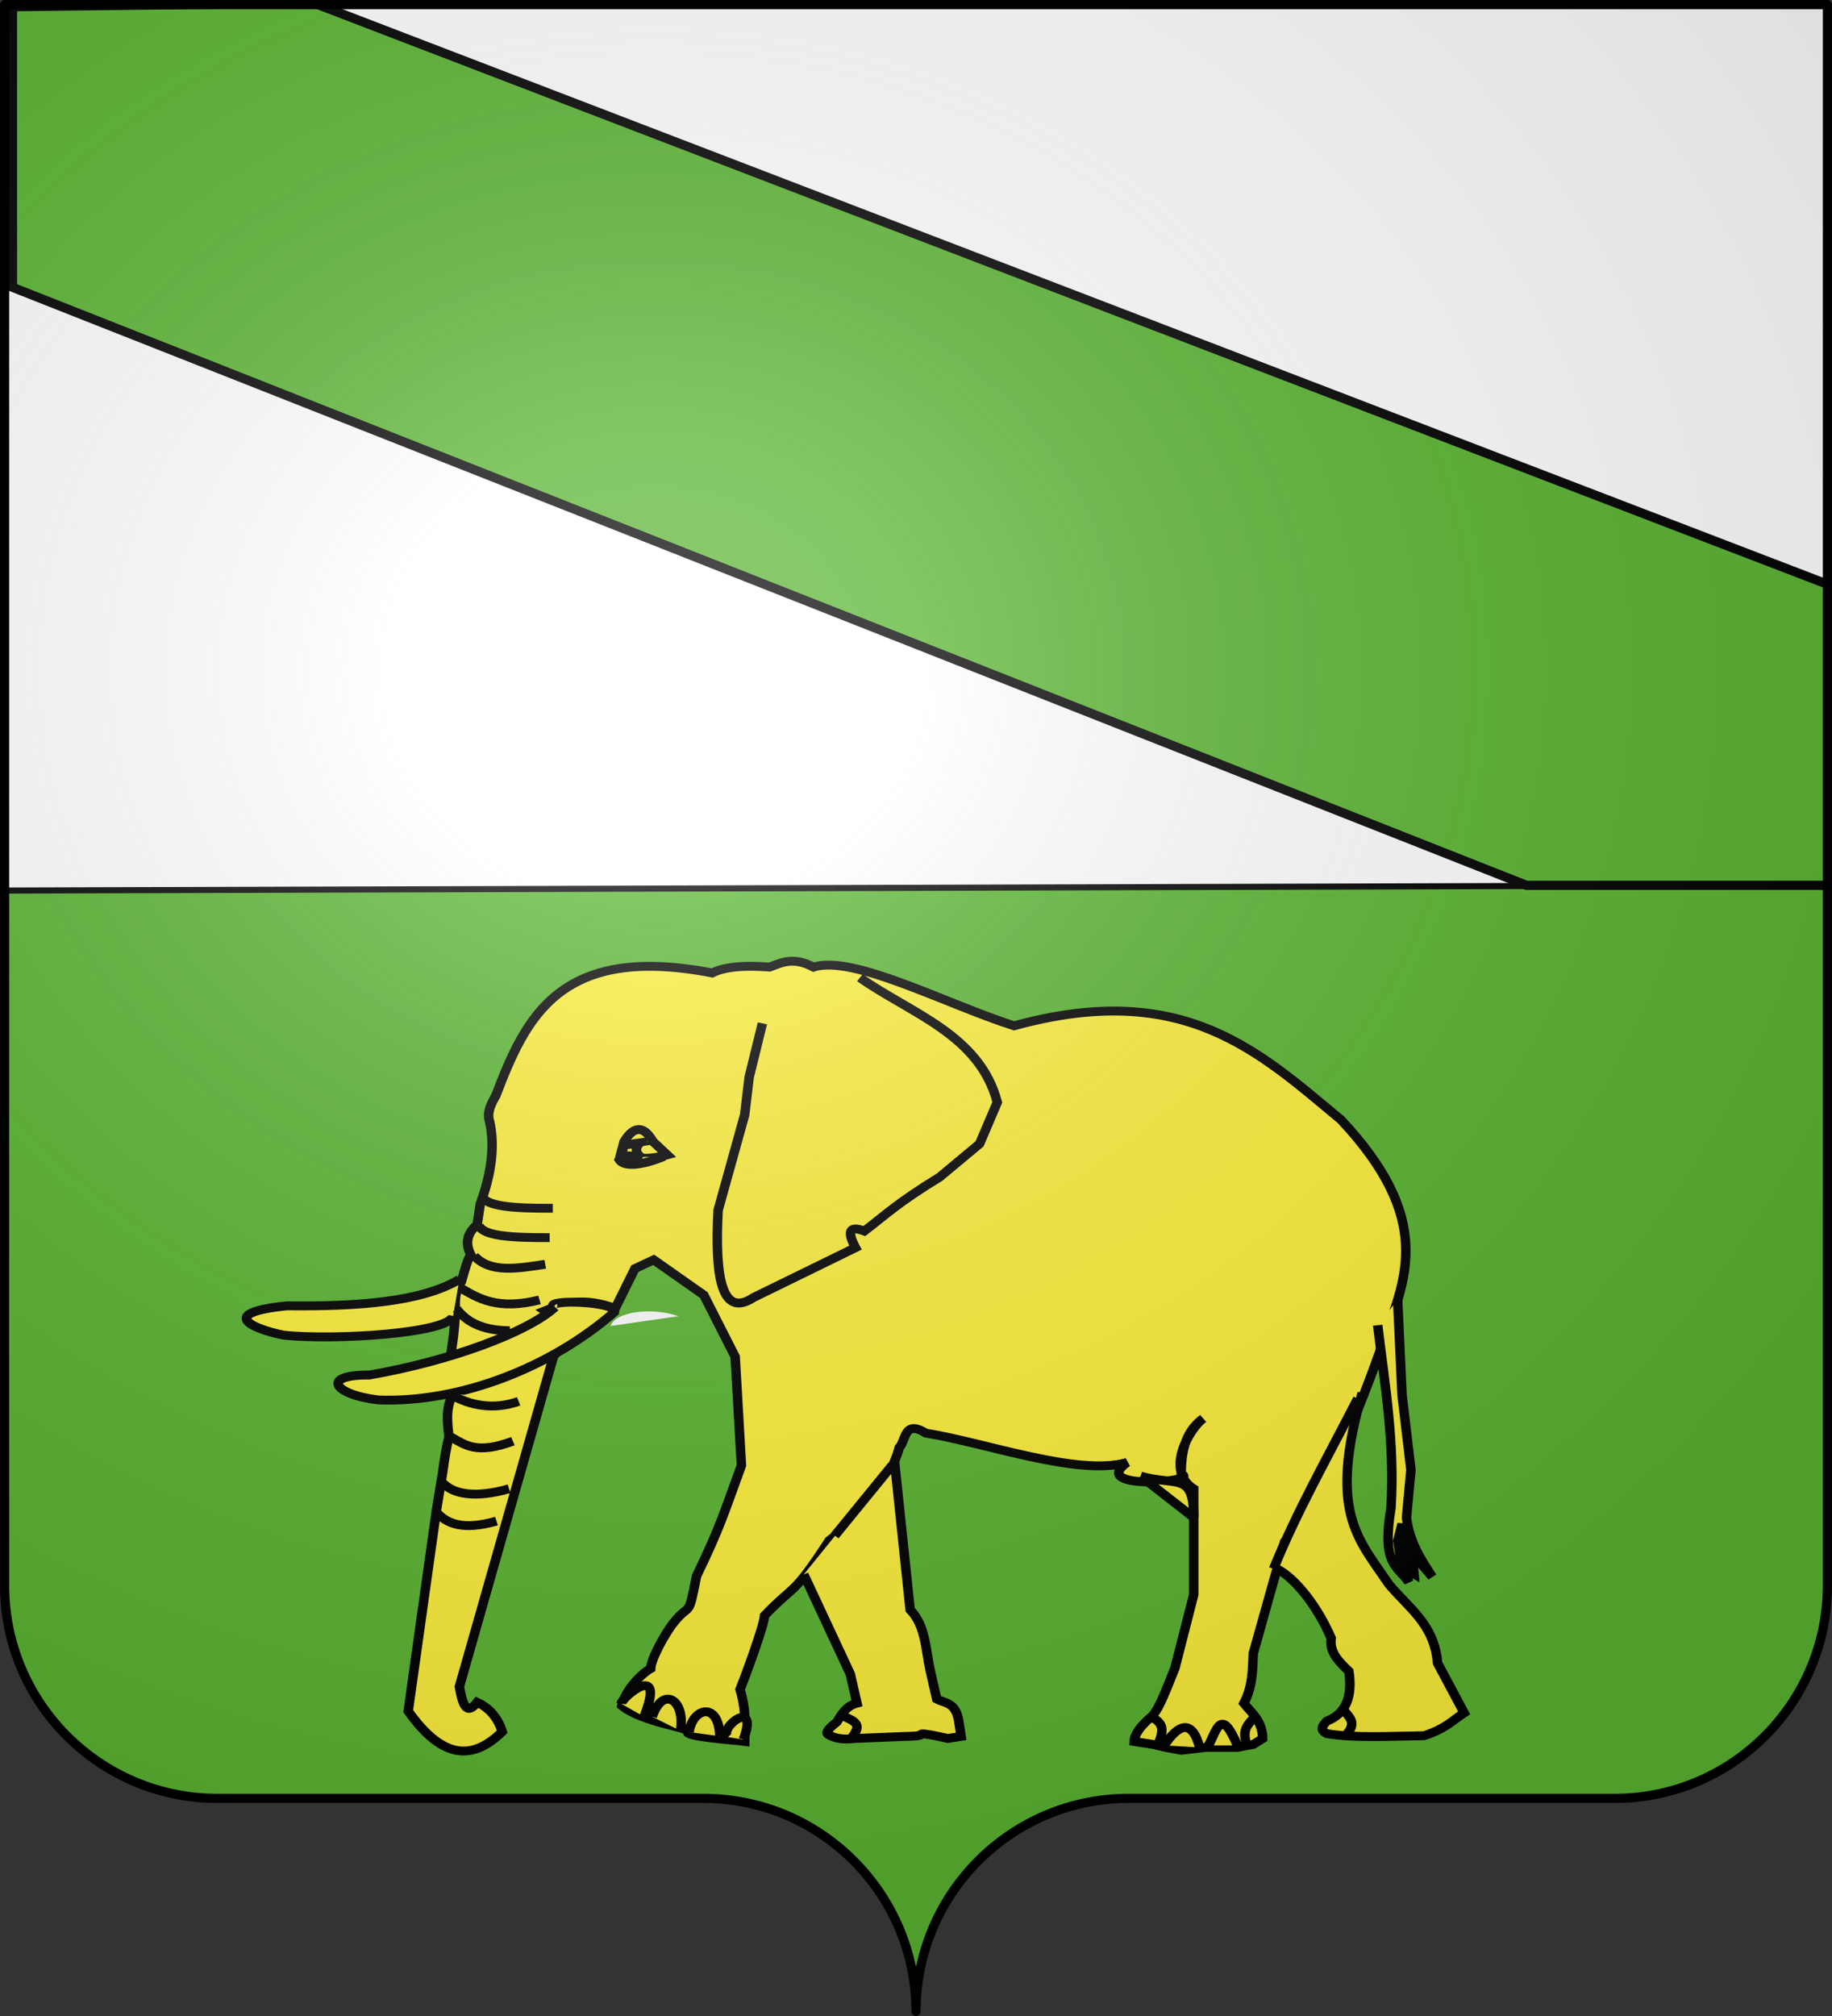
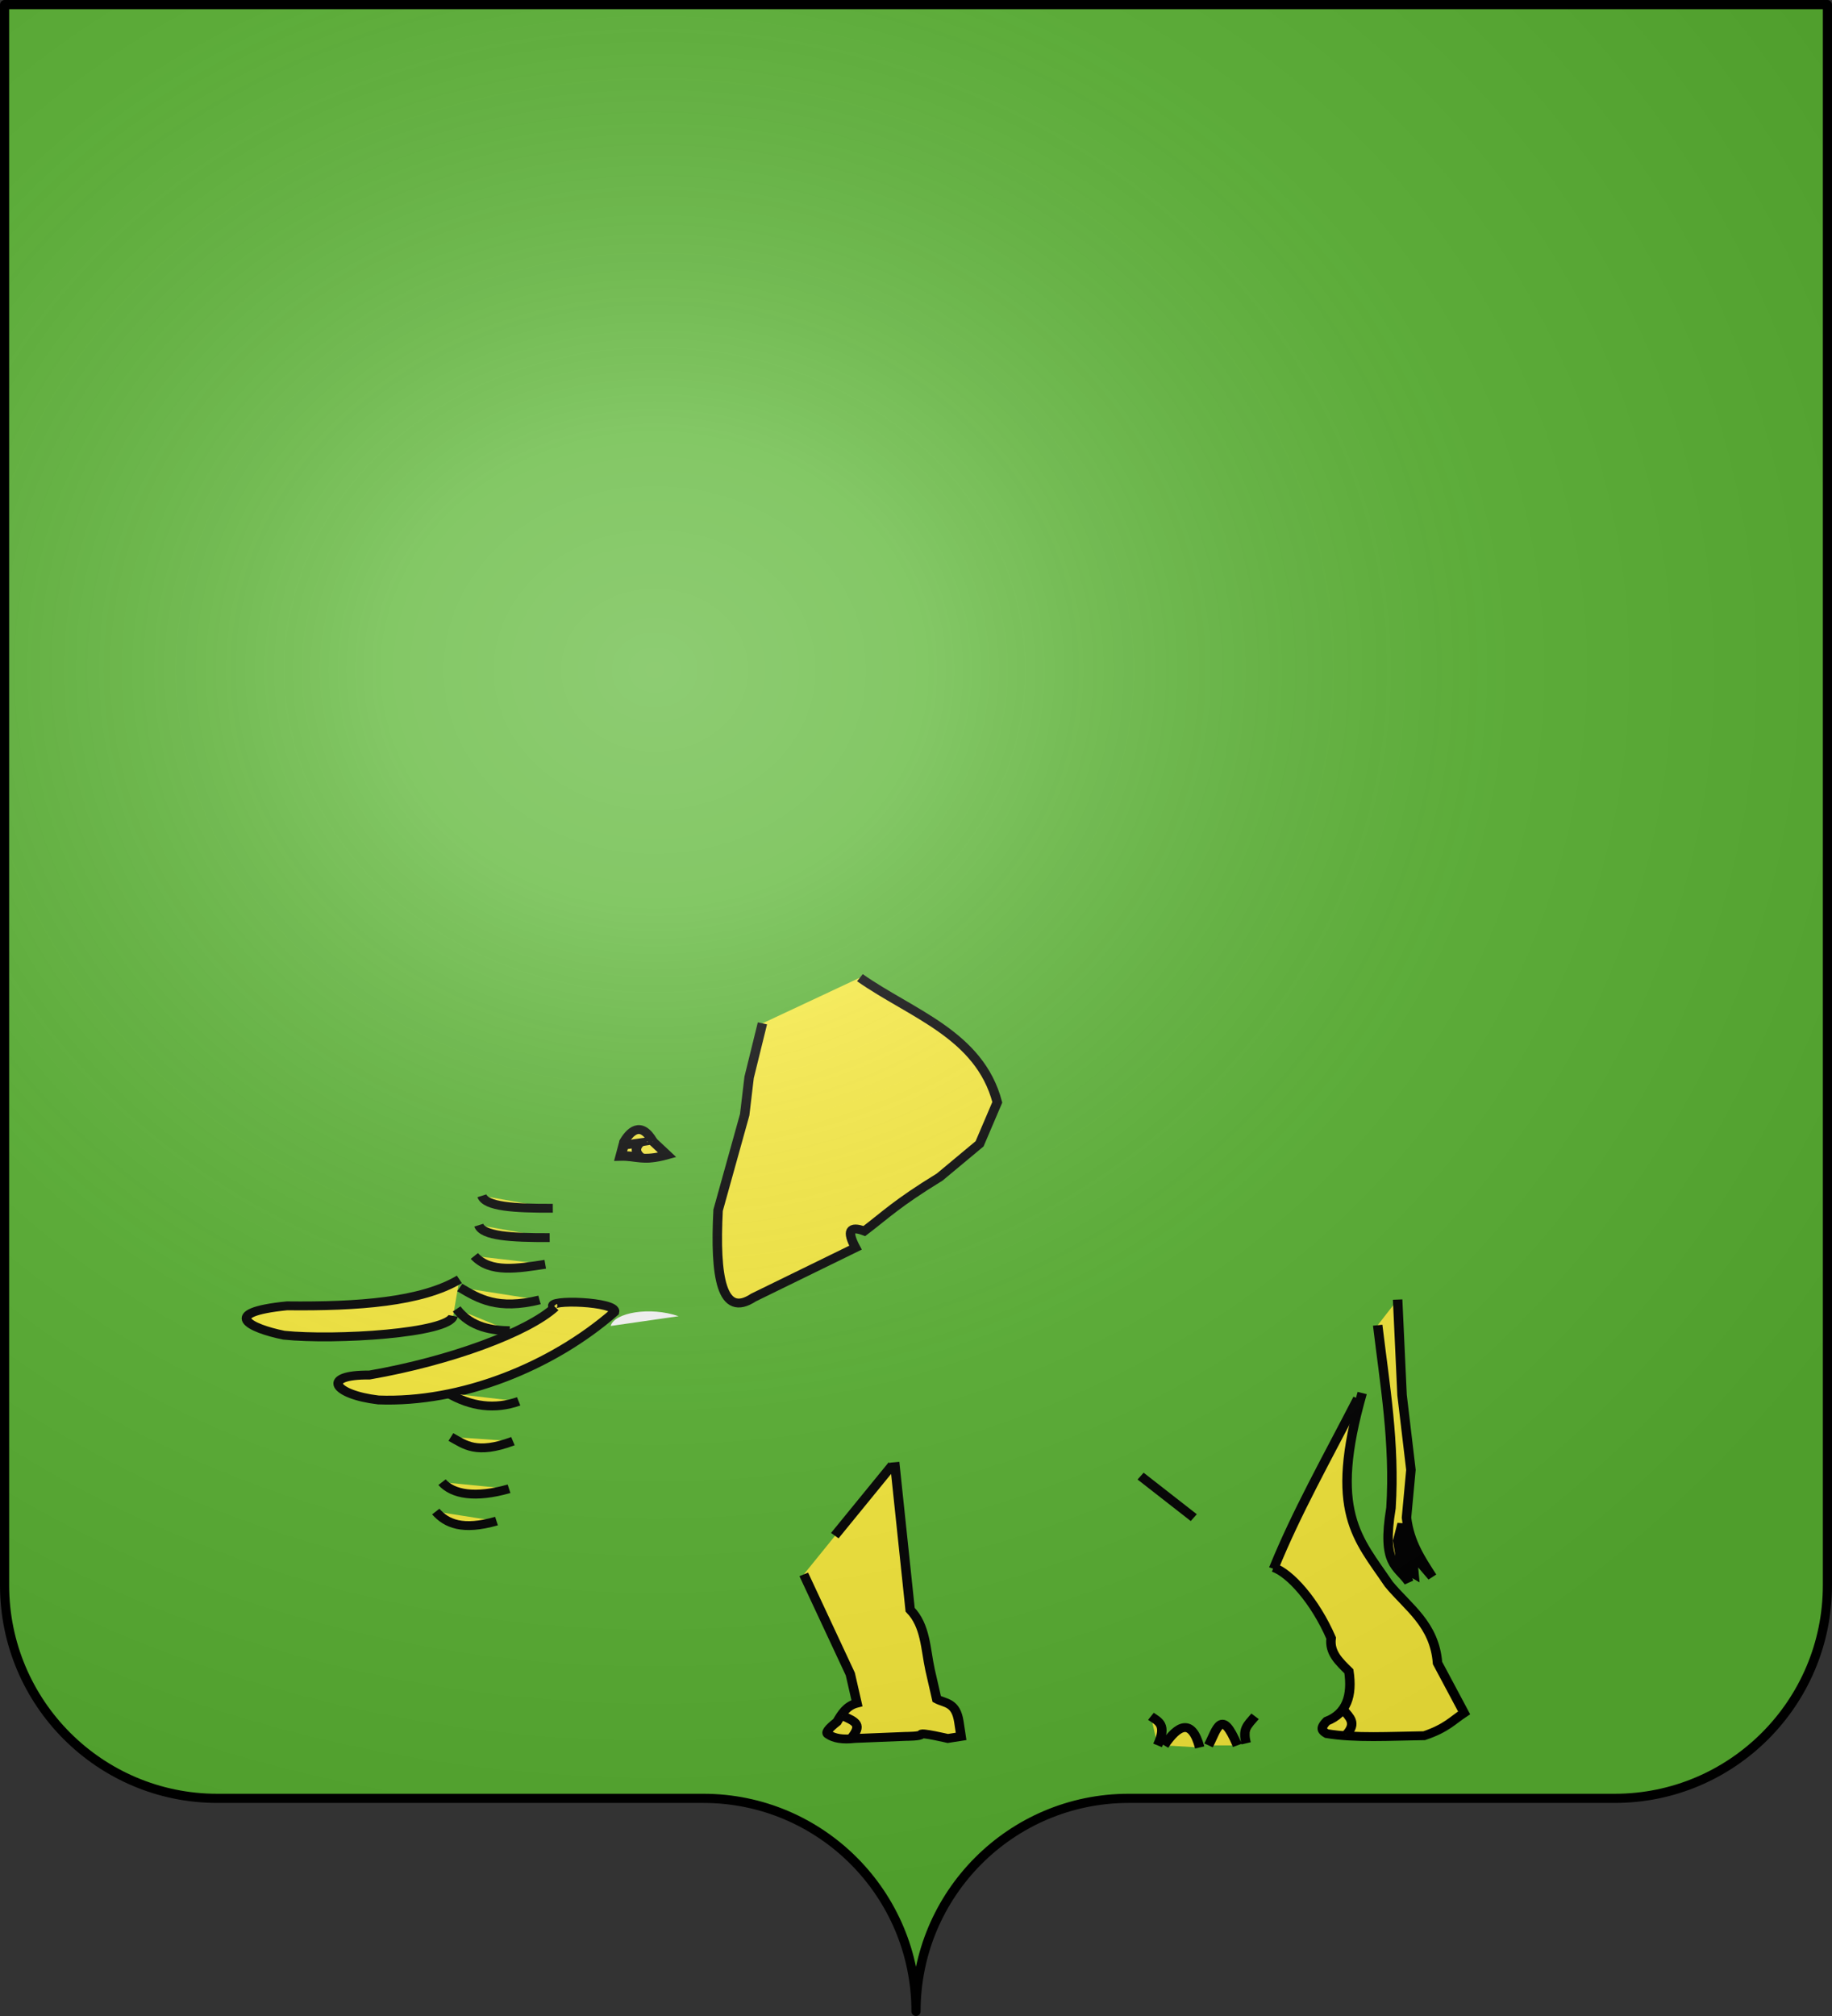
<svg xmlns="http://www.w3.org/2000/svg" xmlns:xlink="http://www.w3.org/1999/xlink" width="600" height="660" version="1.0">
  <rect width="100%" height="100%" fill="#333333" stroke="none" />
  <desc>Flag of Canton of Valais (Wallis)</desc>
  <defs>
    <radialGradient xlink:href="#a" id="b" cx="285.186" cy="200.448" r="300" fx="285.186" fy="200.448" gradientTransform="matrix(1.551 0 0 1.35 -227.894 -51.264)" gradientUnits="userSpaceOnUse" />
    <linearGradient id="a">
      <stop offset="0" style="stop-color:white;stop-opacity:.314" />
      <stop offset=".19" style="stop-color:white;stop-opacity:.251" />
      <stop offset=".6" style="stop-color:#6b6b6b;stop-opacity:.125" />
      <stop offset="1" style="stop-color:black;stop-opacity:.125" />
    </linearGradient>
  </defs>
  <path d="M300 658.5c0-38.505 31.203-69.754 69.65-69.754h159.2c38.447 0 69.65-31.25 69.65-69.754V1.5H1.5v517.492c0 38.504 31.203 69.754 69.65 69.754h159.2c38.447 0 69.65 31.25 69.65 69.753" style="fill:#5ab532;fill-opacity:1;fill-rule:nonzero;stroke:none;stroke-width:5;stroke-linecap:round;stroke-linejoin:round;stroke-miterlimit:4;stroke-dashoffset:0;stroke-opacity:1" />
-   <path d="M1.797 1.797h596.406v287.96L1.797 291.549z" style="fill:#fff;fill-opacity:1;fill-rule:evenodd;stroke:#000;stroke-width:1.995;stroke-linecap:butt;stroke-linejoin:miter;stroke-miterlimit:4;stroke-dasharray:none;stroke-opacity:1" />
  <path d="m200 434.1 22.25-3.2c-9.393-3.239-21.061-1.179-22.25 3.2" style="fill:#fff;fill-opacity:1;fill-rule:evenodd;stroke:none;stroke-width:1px;stroke-linecap:butt;stroke-linejoin:miter;stroke-opacity:1" />
  <g style="stroke:#000;stroke-opacity:1;stroke-width:3;stroke-miterlimit:4;stroke-dasharray:none">
-     <path d="M499.946 289.837H599v-98.365L102.781 1 4.091 2.2v91.854z" style="fill:#5ab532;fill-opacity:1;fill-rule:evenodd;stroke:#000;stroke-width:3;stroke-linecap:butt;stroke-linejoin:miter;stroke-miterlimit:4;stroke-dasharray:none;stroke-opacity:1" />
    <g style="fill:#fdef3c;fill-opacity:1;stroke:#000;stroke-opacity:1;stroke-width:6.526;stroke-miterlimit:4;stroke-dasharray:none">
      <g style="fill:#fdef3c;fill-opacity:1;stroke:#000;stroke-opacity:1;stroke-width:6.526;stroke-miterlimit:4;stroke-dasharray:none">
-         <path d="M182.22 685.893c8.723 4.241 14.323 11.605 17.285 21.607-19.107 19.952-39.972 22.338-64.82-15.125l19.446-147.648 4.32-28.09c1.441-11.433 2.882-20.255 4.322-25.928-.96-10.083-2.446-20.166 2.161-30.25-4.05-12.244-1.435-24.488 0-36.732.72-4.908 1.44-10.985 2.16-21.607.304-8.643-1.353-17.286 4.322-25.928 2.16-8.058 4.322-16.923 6.482-19.447-3.495-7.442-3.659-14.885 4.322-22.327l2.16-15.125c7.948-23.06 10.058-43.202 6.483-60.5-2.166-6.482.816-12.964 4.321-19.446 20.492-57.267 43.958-111.759 149.089-90.03 7.797-4.144 20.3-5.935 39.613-4.321 8.419-3.329 16.268-7.797 30.25 0 27.168-9.255 90.678 26.92 138.285 43.214 117.344-34.497 169.58 19.79 225.434 69.143 63.516 72.38 45.106 115.502 30.25 159.892-18.587 56.868-39.15 110.771-69.143 150.53l-21.607 82.106c-.499 12.244-.421 24.488-6.482 36.732 5.608 7.356 12.787 13.142 12.964 25.929l-6.482 4.321-10.803 2.16h-21.607l-17.286 2.162-10.804-2.161-8.643-2.16-12.964-2.161c.23-5.762 4.851-11.524 10.804-17.286 5.762-4.035 11.524-21.788 17.285-36.732l12.965-54.018v-77.785c-19.469-12.987-4.035-42.928 6.482-51.857-8.422 6.924-15.264 17.007-15.125 41.053 14.267 5.586-64.459 12.312-37.298-8.643-33.936 10.336-97.027-14.403-138.8-21.607-15.237-10.072-13.46 5.38-18.366 10.804-6.317 25.588-27.226 51.073-48.256 68.247-25.536 41.94-23.532 31.688-44.558 55.224-.427 7.922-13.87 46.392-16.877 54.314 4.788 17.14 3.043 29.378 3.162 38.205-4.654-.763-42.7-3.433-39.143-7.172 2.6-2.734-31.583-6.71-45.546-19.077 1.996-10.248 12.27-22.706 19.885-27.335.212-7.203 10.557-27.066 16.22-34.268 11.345-14.919 9.509-1.547 15.397-33.772 16.602-36.732 18.716-45.75 30.96-81.402l-4.321-79.946-21.607-45.375-34.571-25.929-12.965 6.483-13.859 29.879c-9.745 6.103-18.5 21.286-48.037 1.134 11.776-5.026 25.758-11.227 50.351-.872-3.505-.433.215-.343-22.806 9.786-11.52 5.069-14.551 14.894-21.827 24.894l-64.821 242.72c2.015 12.106 4.558 22.098 12.244 11.523z" style="fill:#fdef3c;fill-opacity:1;fill-rule:evenodd;stroke:#000;stroke-width:6.526;stroke-linecap:butt;stroke-linejoin:miter;stroke-miterlimit:4;stroke-dasharray:none;stroke-opacity:1" transform="matrix(.475 0 0 .445 69.717 252.085)" />
        <path d="M446.133 152.785c35.512 26.62 82.446 41.82 94.726 91.671l-12.222 30.557-27.502 24.446c-29.705 19.436-37.157 27.745-51.947 39.724q-15.277-6.111-6.111 12.223l-70.281 36.668c-21.97 15.465-26.828-14.698-24.446-64.17l18.334-70.28 3.056-27.502 9.167-39.724" style="fill:#fdef3c;fill-opacity:1;fill-rule:evenodd;stroke:#000;stroke-width:6.526;stroke-linecap:butt;stroke-linejoin:miter;stroke-miterlimit:4;stroke-dasharray:none;stroke-opacity:1" transform="matrix(.475 0 0 .445 69.717 252.085)" />
        <g style="fill:#fdef3c;fill-opacity:1;stroke:#000;stroke-opacity:1;stroke-width:6.526;stroke-miterlimit:4;stroke-dasharray:none">
          <g style="fill:#fdef3c;fill-opacity:1;stroke:#000;stroke-opacity:1;stroke-width:6.526;stroke-miterlimit:4;stroke-dasharray:none">
            <path d="M183.3 231.604a7.022 5.942 0 1 1-14.045 0 7.022 5.942 0 1 1 14.045 0z" style="fill:#fdef3c;fill-opacity:1;fill-rule:evenodd;stroke:#000;stroke-width:6.526;stroke-linecap:butt;stroke-linejoin:miter;stroke-opacity:1;stroke-miterlimit:4;stroke-dasharray:none" transform="matrix(.475 0 0 .445 128.263 273.379)" />
            <path d="M176.818 214.319a1.62 1.62 0 1 1-3.241 0 1.62 1.62 0 1 1 3.241 0z" style="fill:#fdef3c;fill-opacity:1;fill-rule:evenodd;stroke:#000;stroke-width:6.526;stroke-linecap:butt;stroke-linejoin:miter;stroke-opacity:1;stroke-miterlimit:4;stroke-dasharray:none" transform="matrix(.475 0 0 .445 128.776 280.591)" />
          </g>
          <g style="fill:#fdef3c;fill-opacity:1;stroke:#000;stroke-opacity:1;stroke-width:6.526;stroke-miterlimit:4;stroke-dasharray:none">
            <path d="M270.809 275.359c11.343-.36 15.352 3.97 32.41-1.08l-10.803-10.804-19.447 3.24z" style="fill:#fdef3c;fill-opacity:1;fill-rule:evenodd;stroke:#000;stroke-width:6.526;stroke-linecap:butt;stroke-linejoin:miter;stroke-miterlimit:4;stroke-dasharray:none;stroke-opacity:1" transform="matrix(.475 0 0 .445 74.475 256.029)" />
            <path d="M293.496 264.555c-8.556-15.989-16.262-7.165-20.527 1.08" style="fill:#fdef3c;fill-opacity:1;fill-rule:evenodd;stroke:#000;stroke-width:6.526;stroke-linecap:butt;stroke-linejoin:miter;stroke-miterlimit:4;stroke-dasharray:none;stroke-opacity:1" transform="matrix(.475 0 0 .445 74.475 256.029)" />
-             <path d="M301.059 275.359c-18.613 8.187-30.003 7.296-31.33 1.08" style="fill:#fdef3c;fill-opacity:1;fill-rule:evenodd;stroke:#000;stroke-width:6.526;stroke-linecap:butt;stroke-linejoin:miter;stroke-opacity:1;stroke-miterlimit:4;stroke-dasharray:none" transform="matrix(.475 0 0 .445 74.475 256.029)" />
            <path d="M284.313 265.455c-2.67 3.061-3.783 6.662 1.08 10.804 0 0-11.343-2.16-13.504-1.08-.966.483 1.62-8.103 1.62-8.103z" style="fill:#fdef3c;fill-opacity:1;fill-rule:evenodd;stroke:#000;stroke-width:6.526;stroke-linecap:butt;stroke-linejoin:miter;stroke-opacity:1;stroke-miterlimit:4;stroke-dasharray:none" transform="matrix(.475 0 0 .445 74.475 256.029)" />
          </g>
        </g>
        <path d="M803.14 408.446c4.91 43.89 11.951 86.714 9.168 134.45-6.591 41.994 4.477 42.641 12.222 54.494l-5.663-17.407-1.899-12.92 2.979-12.453c1.518 19.78 3.884 34.477 8.272 37.04l-1.342-15.433 13.859 17.33c-7.67-12.747-15.654-25.181-17.733-43.52l3.055-35.141-6.111-55.003-3.056-70.28" style="fill:#fdef3c;fill-opacity:1;fill-rule:evenodd;stroke:#000;stroke-width:6.526;stroke-linecap:butt;stroke-linejoin:miter;stroke-miterlimit:4;stroke-dasharray:none;stroke-opacity:1" transform="matrix(.475 0 0 .445 69.717 252.085)" />
        <path d="M792.446 458.355C768.972 546 789.466 565.23 810.78 598.918c13.322 17.234 31.568 29.546 33.613 58.058l18.334 36.669c-8.037 5.602-12.06 11.204-27.502 16.806-23.264.347-47.78 1.944-67.225-1.528-2.686-1.713-5.277-3.473 0-9.167 13.776-5.71 17.785-18.746 15.279-36.668-6.525-6.924-13.595-13.574-12.223-24.446-11.205-27.602-28.52-47.858-39.724-51.947M470.069 509.284l10.695 108.477c10.686 11.718 10.586 28.83 13.75 44.308l4.584 21.39c5.84 3.363 13.215 2.117 15.279 16.806l1.528 10.695-9.168 1.528s-18.334-4.583-18.334-3.056-10.695 1.528-10.695 1.528l-35.14 1.528q-12.223 1.528-18.335-3.056-3.056-1.527 6.112-9.167c3.24-5.926 6.529-11.805 13.75-13.75l-4.583-21.39-32.085-73.337M468.541 511.32l-39.724 51.948" style="fill:#fdef3c;fill-opacity:1;fill-rule:evenodd;stroke:#000;stroke-width:6.526;stroke-linecap:butt;stroke-linejoin:miter;stroke-miterlimit:4;stroke-dasharray:none;stroke-opacity:1" transform="matrix(.475 0 0 .445 69.717 252.085)" />
        <path d="M731.332 587.714c15.896-41.762 36.439-80.467 58.058-125.284M234.673 394.91c-5.09-5.841 44.294-3.873 42.287 3.793-43.254 40.372-106.05 67.067-162.88 64.745-31.299-3.95-39.818-18.705-6.112-18.334 56.432-10.49 109.39-31.691 128.052-49.988M165.654 401.608c-2.6 12.823-81.37 18.097-116.678 14.197-23.437-5.042-44.98-16.566 2.16-21.608 49.025.577 92.708-2.853 118.84-19.446" style="fill:#fdef3c;fill-opacity:1;fill-rule:evenodd;stroke:#000;stroke-width:6.526;stroke-linecap:butt;stroke-linejoin:miter;stroke-miterlimit:4;stroke-dasharray:none;stroke-opacity:1" transform="matrix(.475 0 0 .445 69.717 252.085)" />
        <path d="M164.113 490.702c9.64 5.64 17.434 13.123 42.78 3.056M180.286 357.517c10.927 12.778 30.037 9.19 48.892 6.112M183.342 334.862c2.673 7.936 22.003 9.302 48.891 9.167M168.064 396.5c10.043 13.964 25.278 15.834 36.668 16.02M170.224 380.697c13.093 8.298 26.02 16.76 55.003 9.167M161.952 458.355q24.445 15.279 48.892 6.112M185.503 313.255c2.673 7.936 22.002 9.302 48.891 9.167M153.68 545.552c7.396 8.9 18.45 14.144 41.885 7.006M158.002 523.944c7.396 8.902 22.77 11.984 46.206 4.846" style="fill:#fdef3c;fill-opacity:1;fill-rule:evenodd;stroke:#000;stroke-width:6.526;stroke-linecap:butt;stroke-linejoin:miter;stroke-opacity:1;stroke-miterlimit:4;stroke-dasharray:none" transform="matrix(.475 0 0 .445 69.717 252.085)" />
        <g style="fill:#fdef3c;fill-opacity:1;stroke:#000;stroke-opacity:1;stroke-width:6.526;stroke-miterlimit:4;stroke-dasharray:none">
          <g style="fill:#fdef3c;fill-opacity:1;stroke:#000;stroke-width:6.526;stroke-miterlimit:4;stroke-dasharray:none;stroke-opacity:1">
-             <path d="M297.33 696.479c15.32-41.769-15.137-14.455-15.826-9.6M302.945 696.479c7.203-23.048 23.043-12.703 19.441 10.344M328.362 707.751c2.398-17.965 20.446-22.803 21.202 3.113M355.209 711.487c-7.155-6.784 21.86-29.978 10.57 1.847" style="fill:#fdef3c;fill-opacity:1;fill-rule:evenodd;stroke:#000;stroke-width:6.526;stroke-linecap:butt;stroke-linejoin:miter;stroke-miterlimit:4;stroke-dasharray:none;stroke-opacity:1" transform="matrix(.475 0 0 .445 69.717 252.085)" />
-           </g>
+             </g>
          <path d="M440.021 712.488c7.662-10.023 3.925-12.173-6.111-16.806" style="fill:#fdef3c;fill-opacity:1;fill-rule:evenodd;stroke:#000;stroke-width:6.526;stroke-linecap:butt;stroke-linejoin:miter;stroke-miterlimit:4;stroke-dasharray:none;stroke-opacity:1" transform="matrix(.475 0 0 .445 69.717 252.085)" />
          <g style="fill:#fdef3c;fill-opacity:1;stroke:#000;stroke-width:6.526;stroke-miterlimit:4;stroke-dasharray:none;stroke-opacity:1">
            <path d="M651.374 717.58c6.827-15.484.35-17.665-4.584-21.389M655.958 717.58c9.44-14.99 18.972-20.395 24.445 1.529M686.515 717.58c5.838-11.728 8.705-28.31 19.862 0M712.488 716.053c-2.686-10.51.835-13.333 6.111-19.862M781.241 709.942c8.047-8.964 2.083-13.257-1.527-18.335" style="fill:#fdef3c;fill-opacity:1;fill-rule:evenodd;stroke:#000;stroke-width:6.526;stroke-linecap:butt;stroke-linejoin:miter;stroke-miterlimit:4;stroke-dasharray:none;stroke-opacity:1" transform="matrix(.475 0 0 .445 69.717 252.085)" />
          </g>
        </g>
      </g>
-       <path d="M639.66 519.47c24.446 7.649 36.669-3.68 36.669 30.557M676.329 550.027l-36.669-30.558" style="fill:#fdef3c;fill-opacity:1;fill-rule:evenodd;stroke:#000;stroke-width:6.526;stroke-linecap:butt;stroke-linejoin:miter;stroke-miterlimit:4;stroke-dasharray:none;stroke-opacity:1" transform="matrix(.475 0 0 .445 69.717 252.085)" />
+       <path d="M639.66 519.47M676.329 550.027l-36.669-30.558" style="fill:#fdef3c;fill-opacity:1;fill-rule:evenodd;stroke:#000;stroke-width:6.526;stroke-linecap:butt;stroke-linejoin:miter;stroke-miterlimit:4;stroke-dasharray:none;stroke-opacity:1" transform="matrix(.475 0 0 .445 69.717 252.085)" />
    </g>
  </g>
  <path d="M1.5 1.5V518.99c0 38.505 31.203 69.755 69.65 69.755h159.2c38.447 0 69.65 31.25 69.65 69.754 0-38.504 31.203-69.754 69.65-69.754h159.2c38.447 0 69.65-31.25 69.65-69.755V1.5z" style="fill:url(#b);fill-opacity:1;fill-rule:evenodd;stroke:none;stroke-width:3;stroke-linecap:butt;stroke-linejoin:miter;stroke-miterlimit:4;stroke-dasharray:none;stroke-opacity:1" />
  <path d="M300 658.5c0-38.504 31.203-69.754 69.65-69.754h159.2c38.447 0 69.65-31.25 69.65-69.753V1.5H1.5v517.493c0 38.504 31.203 69.753 69.65 69.753h159.2c38.447 0 69.65 31.25 69.65 69.754" style="fill:none;fill-opacity:1;fill-rule:nonzero;stroke:#000;stroke-width:3;stroke-linecap:round;stroke-linejoin:round;stroke-miterlimit:4;stroke-dasharray:none;stroke-dashoffset:0;stroke-opacity:1" />
</svg>